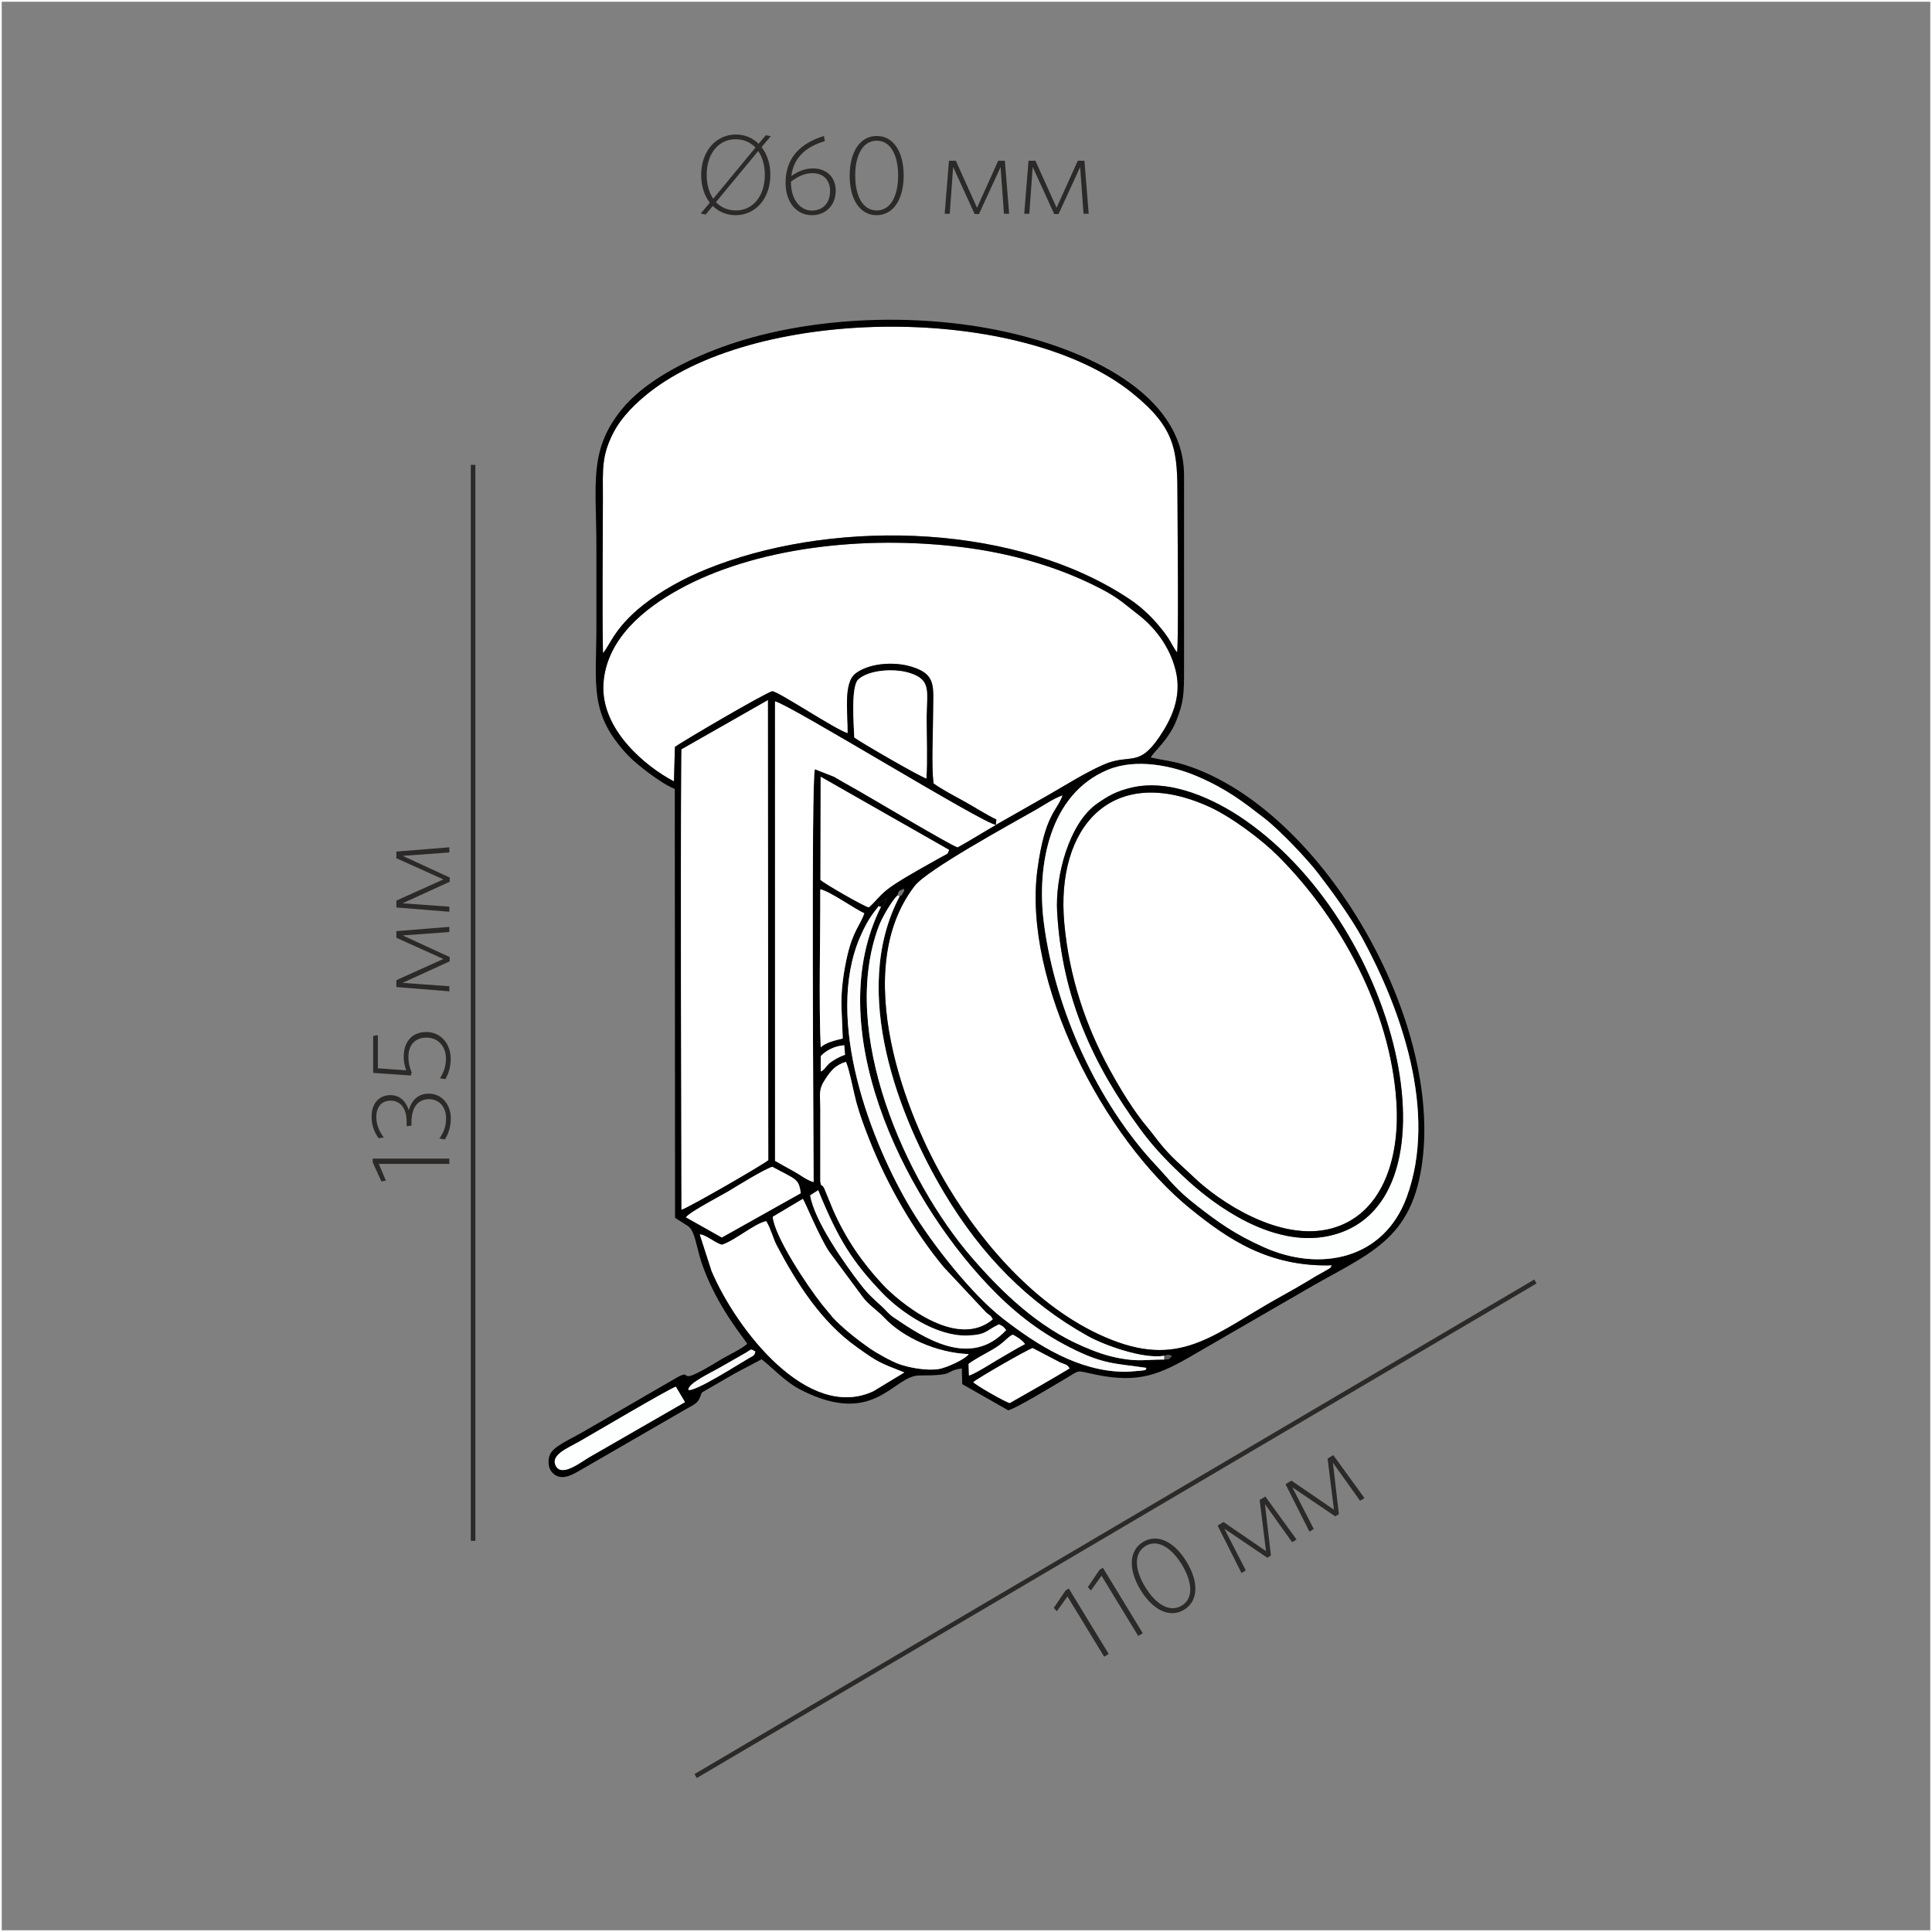
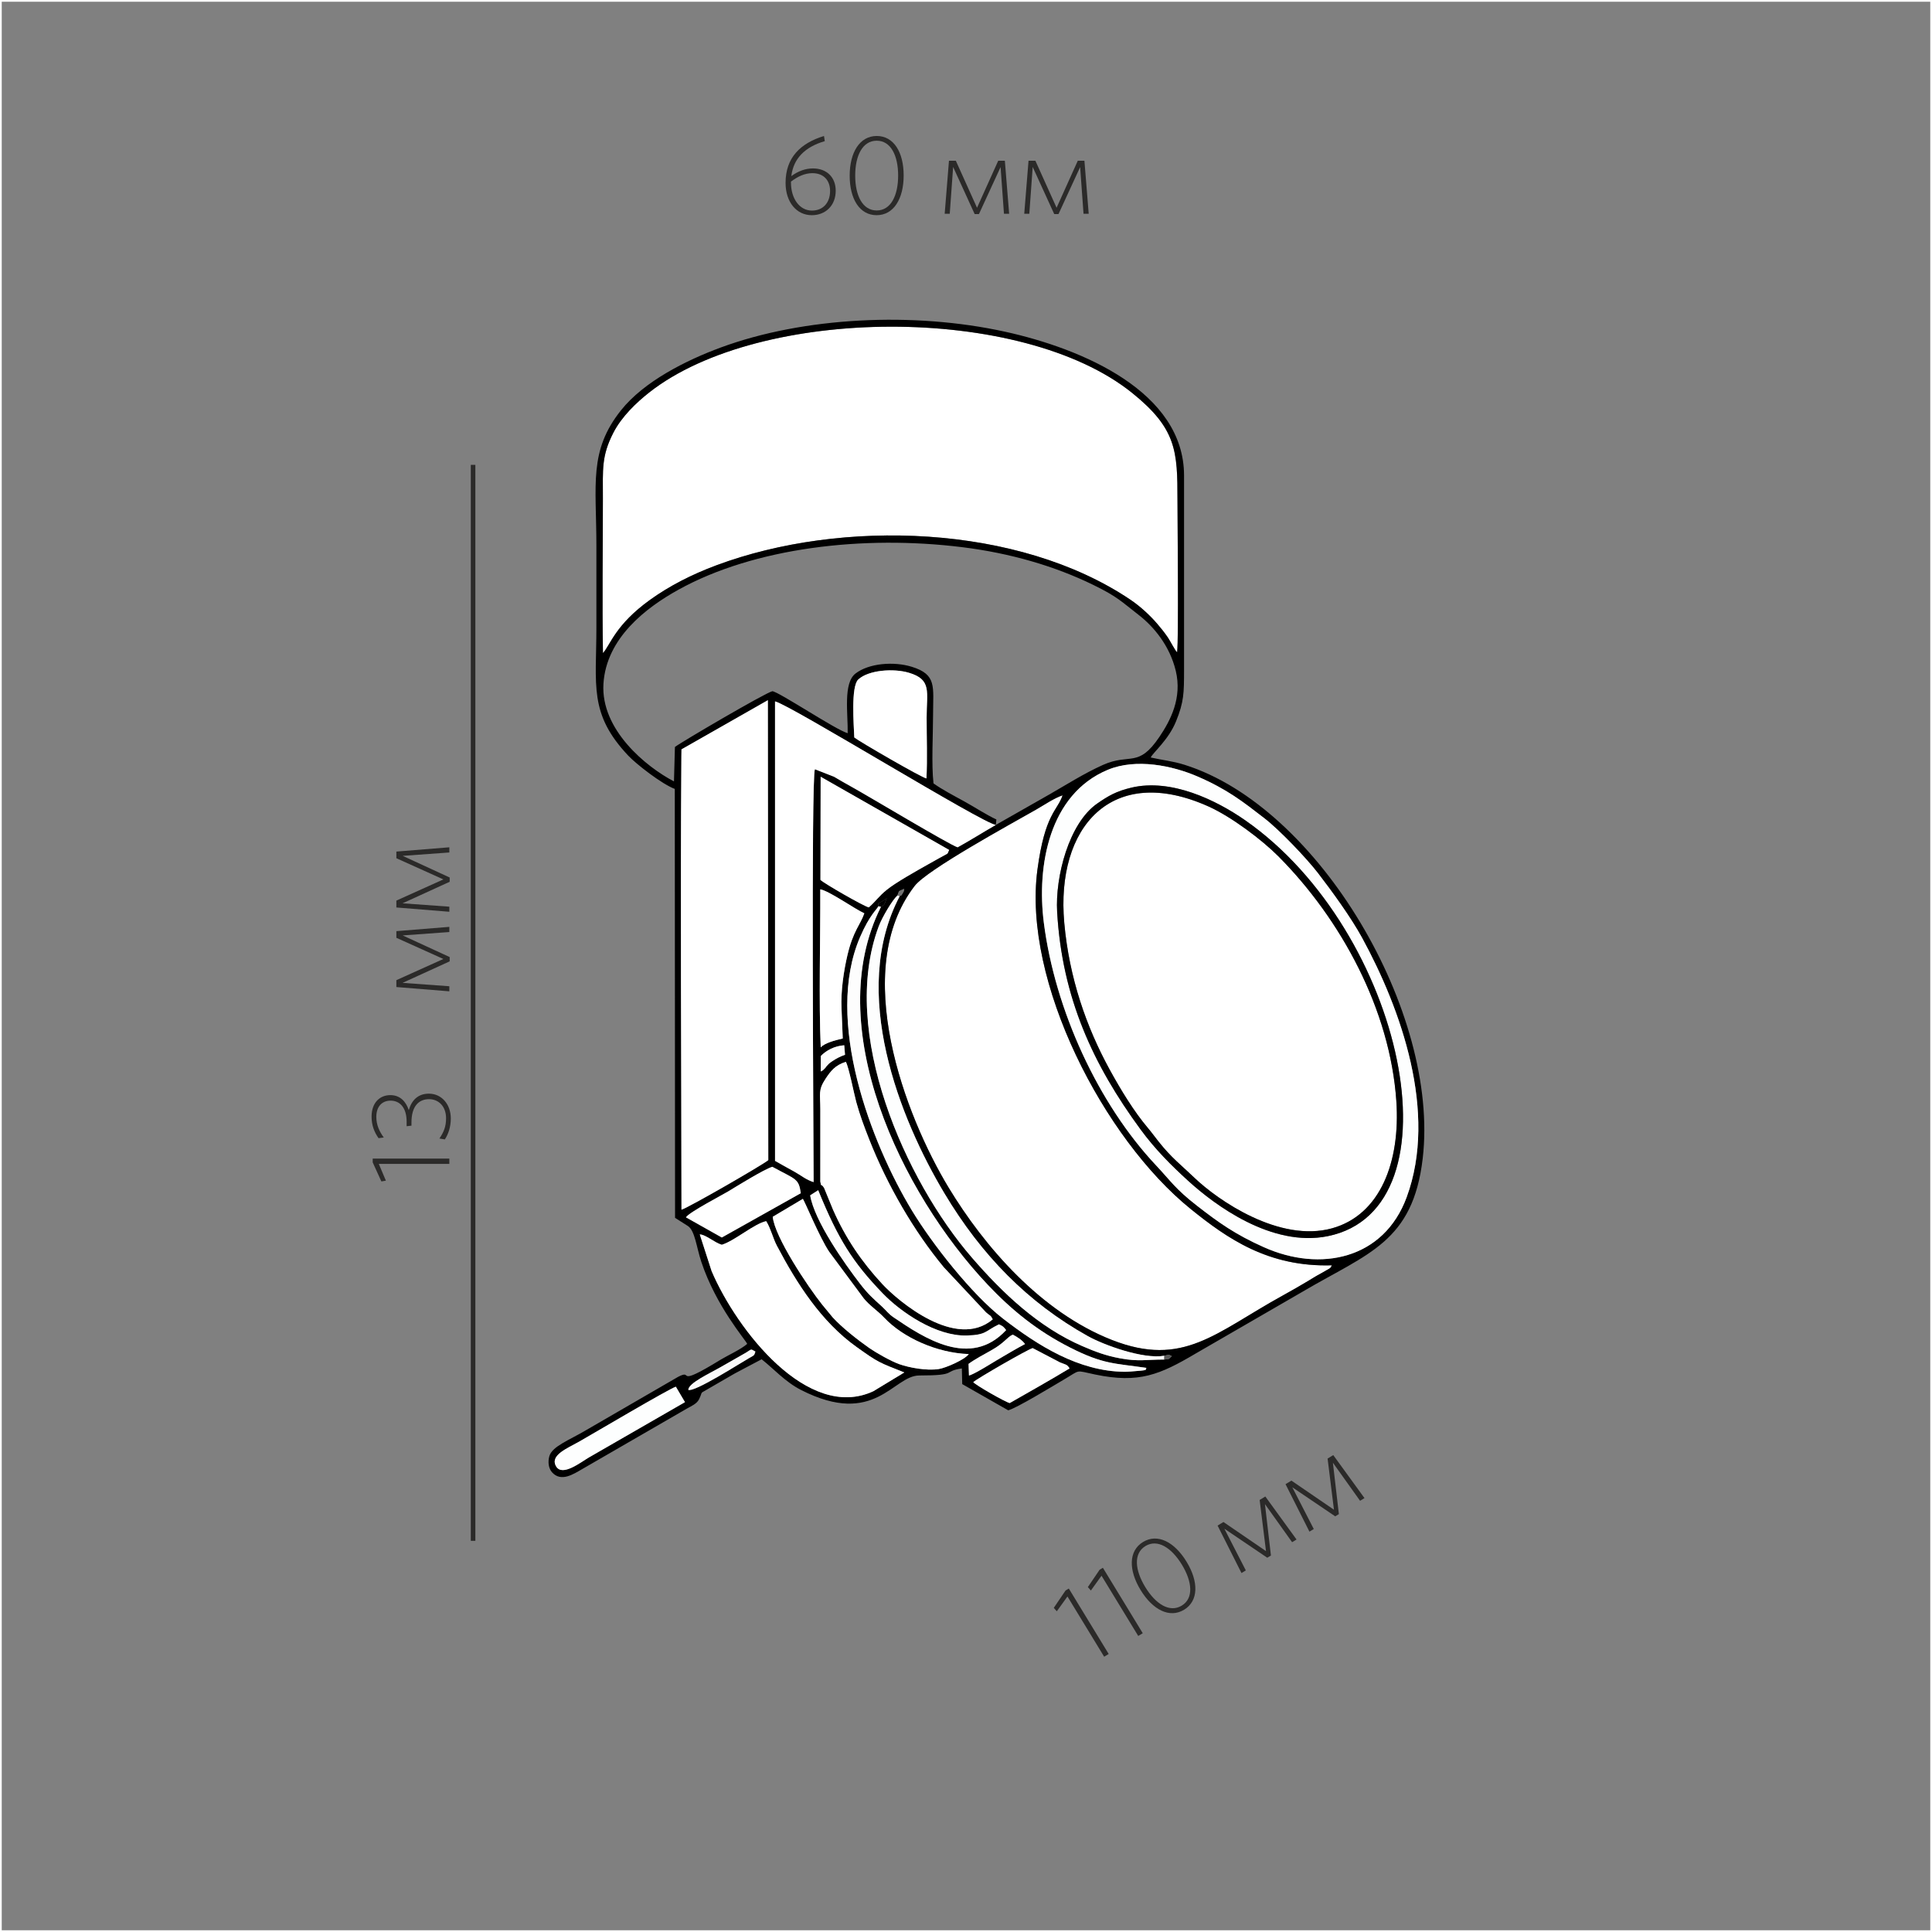
<svg xmlns="http://www.w3.org/2000/svg" xml:space="preserve" width="500px" height="500px" version="1.1" style="shape-rendering:geometricPrecision; text-rendering:geometricPrecision; image-rendering:optimizeQuality; fill-rule:evenodd; clip-rule:evenodd" viewBox="0 0 500000 500000">
  <rect x="0" y="0" width="500000" height="500000" fill="#808080" stroke="none" />
  <defs>
    <style type="text/css">
   
    .str1 {stroke:#FEFEFE;stroke-width:900.003}
    .str0 {stroke:#2B2A29;stroke-width:1181.11}
    .fil8 {fill:none}
    .fil1 {fill:black}
    .fil6 {fill:#595959}
    .fil5 {fill:#737373}
    .fil4 {fill:#F9F9F9}
    .fil3 {fill:#FDFDFD}
    .fil2 {fill:#FDFEFE}
    .fil0 {fill:white}
    .fil7 {fill:#2B2A29;fill-rule:nonzero}
   
  </style>
  </defs>
  <g id="Слой_x0020_1">
    <g id="_662305104">
      <path class="fil0" d="M156043 169029c1945,-2152 3180,-7315 12183,-13788 4902,-3523 10630,-6508 17223,-8962 32335,-12040 78071,-10632 107126,8945 2610,1759 5133,4134 6893,6189 983,1147 1794,2143 2779,3570 496,718 1985,3604 2393,3824 431,-3966 92,-32816 92,-39386 0,-12659 -222,-18468 -11728,-27731 -28667,-23079 -96358,-22598 -124962,-144 -3350,2629 -7179,6289 -9319,10471 -3091,6037 -2698,9417 -2698,17008 0,13286 -208,26740 18,40005z" />
      <path class="fil0" d="M275428 238807c1284,14352 5763,27049 11725,37952 3027,5536 6410,11007 9875,15104 926,1095 1883,2409 2792,3556 3382,4273 5868,6096 9258,9354 6090,5854 22065,16900 35684,13102 12465,-3477 17680,-17195 16610,-32916 -1613,-23701 -14350,-47092 -30541,-63360 -4198,-4218 -12105,-10205 -18045,-12876 -25115,-11297 -39567,5376 -37357,30084z" />
-       <path class="fil0" d="M257719 213481l13696 -7793c4400,-2507 9150,-5550 14023,-7728 7045,-3148 9087,913 14595,-7232 2865,-4239 5952,-10094 4244,-17150 -1558,-6445 -5646,-11388 -9631,-14464 -4446,-3430 -5321,-4615 -11695,-7733 -10036,-4906 -21541,-8239 -33940,-9775 -25578,-3169 -53778,105 -73483,11034 -8310,4609 -18639,12463 -19362,24338 -722,11862 11030,21488 18254,25245l244 -8906c1397,-1128 23336,-13994 25214,-14434 1672,131 16409,10003 19500,10871 99,-5004 -1215,-12935 2011,-15441 3444,-2674 9900,-3204 14598,-1746 6513,2022 5487,5143 5487,12337 -1,5198 -455,12950 115,17835 2243,1611 5350,3224 7931,4646 2766,1522 5627,3424 8339,4693l-142 1402z" />
      <path class="fil0" d="M344692 327462c-16454,495 -27051,-6911 -36564,-14595 -22442,-18126 -43525,-58806 -39636,-87842 1941,-14489 5159,-15171 6509,-19198 -2183,711 -4824,2532 -6878,3703 -6670,3800 -28167,15537 -31408,19739 -16844,21833 -2452,59527 8783,78077 9210,15208 23826,32191 42246,39427 18526,7277 26856,-1944 44271,-11515 2392,-1315 4355,-2456 6532,-3754 1120,-669 2004,-1253 3259,-1913l2274 -1304c691,-587 79,31 612,-824z" />
      <path class="fil1" d="M174910 358878l2359 3993 -24861 14314c-2086,1219 -6828,4985 -8450,2365 -1800,-2911 2865,-4716 5919,-6449 3535,-2007 23211,-13652 25034,-14223zm86399 4232c-1239,-317 -8693,-4567 -9426,-5407 978,-928 14037,-8445 15371,-8813l7108 3717c1603,646 1693,419 2447,1530 -4887,2959 -10396,6067 -15500,8974zm-83179 -3425c58,-1722 5411,-4189 8106,-5725l6793 -3876c1583,-945 1108,-1059 2466,-299 -339,1054 -217,888 -1525,1625 -2361,1329 -14274,9002 -15840,8275zm72639 -3704l-106 -3013c1552,-1152 4074,-2498 5924,-3535 3406,-1906 4057,-3406 5515,-4031 1102,554 2494,1448 3171,2439 -2194,1139 -5147,2910 -7265,4154 -1265,742 -5898,3682 -7239,3986zm-69666 -36515c1546,38 3754,2102 5698,2682 3341,-1026 8451,-5503 11493,-6110 1225,2000 1726,4389 2769,6366 5189,9840 11497,19694 20609,26190 5607,3997 5709,3980 12364,6593l-8019 4861c-16908,7878 -35348,-15884 -41842,-31069l-3072 -9514zm18884 -4565l7793 -4633c417,465 4367,10081 6819,13697l8940 12057c1531,1887 3589,3184 5303,5003 4859,5159 13641,9130 21872,9406 -970,1423 -5932,3588 -7747,3873 -3178,500 -7721,-365 -10265,-1273 -2193,-782 -6111,-3027 -7734,-4165 -2978,-2085 -7130,-5348 -9485,-7954l-2681 -3252c-3719,-4642 -12339,-17561 -12814,-22760zm9686 -5549l2075 -1326c5185,12761 9001,18713 16675,26680 4719,4900 13851,11150 21790,10924 5134,-146 4708,-1165 8322,-2889 1130,536 1127,579 1850,1488 -9278,10022 -21258,2028 -29093,-3275 -1407,-952 -1889,-1770 -3082,-2858 -2295,-2092 -3550,-3167 -5630,-5864 -4067,-5270 -11848,-16331 -12907,-22879zm-22872 10910l-9279 -5225c911,-1363 9562,-5859 10988,-6728 2317,-1410 9276,-5718 11369,-6338 6162,3358 6819,2985 7367,6827l-20445 11464zm25494 -14477c-13,-6208 5,-12419 5,-18627 0,-4095 -624,-4987 1375,-8007 1322,-1997 2532,-3519 5229,-4344 776,1363 2114,8283 2696,10400 940,3420 2060,6392 3373,9726 4622,11734 11551,23737 19292,33049l10921 11662c1039,943 1148,608 1729,1811 -9509,8009 -24511,-4770 -28527,-9096 -5474,-5897 -9535,-11926 -12797,-19273l-2320 -5666c-973,-1483 -611,141 -976,-1635zm-35926 7278c-24,-38868 -322,-78718 -22,-117456l25 -1670 22347 -12723 112 119024c-1474,1247 -20627,12278 -22461,12826zm36037 -35773l27 -4007c1444,-1468 3510,-2574 6054,-2769l203 2458c-1289,464 -2261,951 -3471,1781 -658,452 -809,626 -1246,1115 -470,526 -87,213 -536,659 -739,736 -222,302 -1031,763zm57740 -38483c-1892,-14770 1401,-33276 16544,-39577 7355,-3059 16768,-1065 23191,1707 7727,3335 11803,6552 17323,10818 3947,3052 10930,10375 13900,14236 3599,4677 8520,11437 11406,16726 10080,18477 19598,45158 11541,67096 -5911,16096 -22343,19478 -36906,12989 -7530,-3354 -11849,-6477 -17382,-10780 -5611,-4362 -6724,-6337 -10577,-10433 -14980,-15926 -26147,-40207 -29040,-62782zm-52361 22193l319 7760c-2184,501 -4671,1198 -5701,2285 -519,-11836 -71,-28013 -113,-40884 2314,398 8932,5108 11400,6203 -1028,2970 -2888,4518 -4365,10791 -946,4020 -1749,9248 -1539,13845zm10220 -26343c-15526,30919 5108,74021 27611,97829 6125,6481 12765,11930 21383,16290 8564,4332 11346,4012 19724,5236 -563,426 881,559 -2504,802 -1046,74 -2150,213 -3185,204 -11922,-103 -22518,-6845 -31487,-13787 -8112,-6279 -18361,-19398 -23544,-27957 -10597,-17498 -22720,-49236 -13407,-70785 2474,-5725 4299,-7049 4748,-7972 0,-1232 -555,-146 2159,-2054 -816,2128 -611,1597 -1498,2194zm4845 -2745c-13122,24853 57,57675 11549,76899 9593,16048 21610,28326 37156,36989 4028,2244 14223,6018 19769,5069 1195,-279 1049,-387 1944,97 -1063,966 -481,706 -1962,882 -4622,-1 -6653,582 -11482,-322 -3754,-703 -6441,-1741 -9670,-3131 -11395,-4910 -20681,-13742 -28625,-22926 -17229,-19919 -34378,-58296 -24128,-85701 893,-2389 3530,-6835 4846,-8011 628,-1489 -20,-874 1742,-1723 -190,672 122,259 -267,941 -744,1305 -351,510 -874,938zm-8002 2917c-1232,-252 -11598,-6193 -12514,-7120l52 -26682 33255 18939c-703,1364 228,527 -2630,2145 -1113,631 -1662,930 -2780,1559 -2915,1638 -8484,4753 -10791,6651 -2187,1800 -2581,2717 -4592,4508zm119844 92633c-533,855 79,237 -612,824l-2274 1304c-1254,660 -2139,1245 -3259,1913 -2177,1298 -4140,2439 -6532,3754 -17415,9571 -25746,18791 -44271,11515 -18419,-7235 -33036,-24219 -42246,-39427 -11235,-18550 -25626,-56244 -8783,-78077 3241,-4201 24738,-15939 31408,-19739 2054,-1170 4695,-2992 6878,-3703 -1350,4026 -4569,4709 -6509,19198 -3889,29036 17193,69716 39636,87842 9513,7684 20110,15090 36564,14595zm-86973 -113980c-3287,1894 -6669,4020 -9885,5800 -2088,-643 -23306,-13378 -27445,-15660 -1381,-763 -3172,-1785 -4543,-2604l-4954 -1939c-992,2250 -350,95581 -328,106845 -1883,-543 -3338,-1801 -4964,-2692 -1697,-931 -3544,-1956 -5019,-2803l-5 -118907c3797,814 54131,31860 57142,31960zm-36627 -22630c-122,-3175 -920,-13188 1025,-14995 2656,-2469 9118,-2942 13135,-1741 5956,1781 4559,4938 4559,11583 0,5118 210,10703 -48,15761 -1124,-154 -17341,-9532 -18671,-10608zm36627 22630l142 -1402c-2712,-1269 -5572,-3170 -8339,-4693 -2581,-1422 -5688,-3035 -7931,-4646 -569,-4885 -116,-12637 -115,-17835 0,-7194 1025,-10315 -5487,-12337 -4698,-1459 -11154,-928 -14598,1746 -3227,2505 -1912,10436 -2011,15441 -3091,-868 -17828,-10740 -19500,-10871 -1878,441 -23817,13306 -25214,14434l-244 8906c-7224,-3757 -18976,-13383 -18254,-25245 723,-11875 11052,-19729 19362,-24338 19704,-10929 47904,-14203 73483,-11034 12399,1535 23904,4869 33940,9775 6374,3118 7250,4303 11695,7733 3985,3076 8073,8019 9631,14464 1708,7056 -1378,12911 -4244,17150 -5507,8145 -7550,4084 -14595,7232 -4873,2178 -9624,5220 -14023,7728l-13696 7793zm-101676 -44452c-226,-13265 -18,-26719 -18,-40005 0,-7591 -393,-10971 2698,-17008 2140,-4181 5969,-7841 9319,-10471 28604,-22454 96296,-22935 124962,144 11506,9263 11728,15072 11728,27731 0,6570 339,35420 -92,39386 -407,-221 -1897,-3106 -2393,-3824 -985,-1428 -1796,-2424 -2779,-3570 -1760,-2055 -4283,-4430 -6893,-6189 -29055,-19577 -74791,-20985 -107126,-8945 -6593,2454 -12321,5439 -17223,8962 -9004,6474 -10238,11636 -12183,13788zm150387 -45950c-1,-21661 -26277,-32834 -46345,-37241 -23708,-5207 -52093,-3824 -73569,4101 -9018,3327 -19847,8780 -25775,16207 -8443,10576 -6396,19200 -6396,35165 0,7002 -2,14003 0,21005 6,15067 -2022,22390 8281,33281 2021,2137 8643,7323 12006,8571l70 111004 3354 2135c1817,1257 2170,5427 3444,9262 3841,11557 11446,20176 11871,21226 -1544,1393 -5185,3056 -6841,4071 -12471,7662 -6739,2254 -11014,4445l-23849 13814c-4349,2588 -8797,4187 -9506,6757 -425,1546 -167,3171 699,4141 2348,2632 5563,463 7789,-813l27124 -15674c1195,-670 2555,-1240 3120,-2376 1175,-2363 -97,-1238 2458,-2770 2196,-1316 4617,-2629 6796,-3931l6956 -3682c2998,2333 6060,5842 10250,7970 19094,9700 23785,-3776 30550,-3774 10173,2 6005,-1107 11020,-1822l97 4052 11891 6777c1948,-398 12177,-6638 14409,-7943 4518,-2643 2757,-2424 8127,-1310 11335,2353 16730,26 25942,-5408l27876 -16124c16806,-9895 28397,-12731 30928,-34399 4406,-37719 -26798,-90910 -61632,-101868 -3201,-1006 -5714,-1194 -8764,-1894 705,-1388 4611,-4569 6552,-9340 2066,-5076 2070,-7384 2079,-13283l0 -50333z" />
      <path class="fil0" d="M176369 313063c1834,-548 20987,-11578 22461,-12826l-112 -119024 -22347 12723 -25 1670c-300,38738 -1,78588 22,117456z" />
      <path class="fil0" d="M257719 213481c-3011,-99 -53345,-31146 -57142,-31960l5 118907c1474,847 3321,1872 5019,2803 1626,891 3082,2148 4964,2692 -21,-11264 -664,-104595 328,-106845l4954 1939c1370,820 3162,1841 4543,2604 4140,2282 25357,15018 27445,15660 3216,-1780 6598,-3906 9885,-5800z" />
      <path class="fil2" d="M273588 236032c-535,-9191 3074,-23017 10378,-28077 2858,-1980 4905,-3189 8882,-4124 10209,-2401 21807,3154 29434,8477 41112,28690 56346,100505 21345,107611 -14515,2946 -29265,-8069 -36138,-14335 -4267,-3891 -8483,-8056 -12385,-13385 -12149,-16589 -20221,-33860 -21516,-56165zm-3443 2774c2893,22574 14060,46856 29040,62782 3853,4096 4965,6071 10577,10433 5533,4303 9853,7426 17382,10780 14563,6489 30995,3107 36906,-12989 8058,-21938 -1461,-48619 -11541,-67096 -2885,-5289 -7807,-12048 -11406,-16726 -2970,-3861 -9953,-11184 -13900,-14236 -5520,-4266 -9596,-7482 -17323,-10818 -6423,-2772 -15836,-4766 -23191,-1707 -15143,6300 -18436,24807 -16544,39577z" />
      <path class="fil0" d="M212294 305785c365,1775 2,151 976,1635l2320 5666c3262,7348 7323,13376 12797,19273 4016,4325 19018,17105 28527,9096 -581,-1202 -690,-868 -1729,-1811l-10921 -11662c-7741,-9312 -14671,-21314 -19292,-33049 -1313,-3334 -2433,-6306 -3373,-9726 -582,-2117 -1920,-9037 -2696,-10400 -2696,826 -3907,2347 -5229,4344 -1998,3020 -1375,3912 -1375,8007 0,6208 -18,12419 -5,18627z" />
      <path class="fil0" d="M184175 328979c6494,15185 24934,38947 41842,31069l8019 -4861c-6654,-2613 -6757,-2596 -12364,-6593 -9112,-6496 -15421,-16350 -20609,-26190 -1043,-1977 -1544,-4367 -2769,-6366 -3043,607 -8152,5083 -11493,6110 -1944,-580 -4152,-2644 -5698,-2682l3072 9514z" />
      <path class="fil0" d="M224847 234829c2011,-1792 2405,-2708 4592,-4508 2307,-1898 7876,-5013 10791,-6651 1119,-630 1668,-928 2780,-1559 2858,-1618 1928,-781 2630,-2145l-33255 -18939 -52 26682c915,927 11282,6868 12514,7120z" />
      <path class="fil1" d="M275428 238807c-2210,-24708 12242,-41381 37357,-30084 5940,2672 13847,8659 18045,12876 16191,16269 28928,39659 30541,63360 1070,15722 -4145,29439 -16610,32916 -13618,3798 -29594,-7248 -35684,-13102 -3390,-3259 -5876,-5081 -9258,-9354 -909,-1147 -1866,-2461 -2792,-3556 -3465,-4097 -6848,-9568 -9875,-15104 -5962,-10904 -10441,-23601 -11725,-37952zm-1840 -2774c1296,22305 9367,39577 21516,56165 3902,5329 8118,9495 12385,13385 6873,6266 21624,17281 36138,14335 35001,-7106 19767,-78920 -21345,-107611 -7628,-5323 -19225,-10878 -29434,-8477 -3977,935 -6024,2145 -8882,4124 -7304,5060 -10913,18886 -10378,28077z" />
      <path class="fil0" d="M199986 314901c475,5199 9095,18118 12814,22760l2681 3252c2355,2606 6508,5869 9485,7954 1623,1137 5541,3383 7734,4165 2544,908 7087,1773 10265,1273 1815,-285 6777,-2450 7747,-3873 -8231,-276 -17013,-4247 -21872,-9406 -1714,-1819 -3772,-3116 -5303,-5003l-8940 -12057c-2452,-3617 -6402,-13232 -6819,-13697l-7793 4633z" />
      <path class="fil3" d="M228004 234656l-661 -141c-449,924 -2274,2248 -4748,7972 -9313,21549 2810,53287 13407,70785 5183,8558 15432,21678 23544,27957 8969,6943 19565,13684 31487,13787 1036,8 2139,-130 3185,-204 3385,-243 1941,-376 2504,-802 -8379,-1224 -11160,-904 -19724,-5236 -8617,-4359 -15258,-9809 -21383,-16290 -22502,-23808 -43136,-66910 -27611,-97829z" />
      <path class="fil2" d="M301306 351848l18 -979c-5546,948 -15742,-2825 -19769,-5069 -15547,-8662 -27563,-20941 -37156,-36989 -11492,-19225 -24671,-52047 -11549,-76899l-601 -156c-1316,1176 -3953,5622 -4846,8011 -10251,27405 6899,65782 24128,85701 7944,9184 17230,18017 28625,22926 3229,1390 5916,2428 9670,3131 4828,905 6860,321 11482,322z" />
      <path class="fil0" d="M221091 190851c1330,1076 17547,10454 18671,10608 259,-5057 48,-10643 48,-15761 0,-6645 1397,-9802 -4559,-11583 -4017,-1201 -10479,-728 -13135,1741 -1945,1807 -1147,11821 -1025,14995z" />
      <path class="fil0" d="M217784 261000c-210,-4597 593,-9824 1539,-13845 1478,-6273 3338,-7820 4365,-10791 -2469,-1095 -9086,-5805 -11400,-6203 43,12871 -405,29048 113,40884 1030,-1088 3517,-1785 5701,-2285l-319 -7760z" />
      <path class="fil0" d="M207245 308798c-548,-3842 -1205,-3469 -7367,-6827 -2093,620 -9052,4928 -11369,6338 -1426,868 -10077,5365 -10988,6728l9279 5225 20445 -11464z" />
      <path class="fil3" d="M258535 342740c-3614,1724 -3188,2743 -8322,2889 -7939,226 -17072,-6024 -21790,-10924 -7674,-7967 -11490,-13919 -16675,-26680l-2075 1326c1059,6548 8841,17609 12907,22879 2080,2698 3335,3772 5630,5864 1193,1088 1675,1906 3082,2858 7835,5303 19815,13297 29093,3275 -723,-909 -719,-952 -1850,-1488z" />
      <path class="fil2" d="M174910 358878c-1822,570 -21498,12216 -25034,14223 -3053,1733 -7719,3537 -5919,6449 1622,2621 6364,-1146 8450,-2365l24861 -14314 -2359 -3993z" />
      <path class="fil0" d="M261309 363110c5104,-2907 10612,-6015 15500,-8974 -755,-1110 -844,-883 -2447,-1530l-7108 -3717c-1333,369 -14393,7885 -15371,8813 733,840 8187,5091 9426,5407z" />
      <path class="fil3" d="M250769 355981c1341,-305 5974,-3244 7239,-3986 2118,-1244 5070,-3015 7265,-4154 -677,-991 -2069,-1885 -3171,-2439 -1457,625 -2108,2125 -5515,4031 -1851,1037 -4372,2383 -5924,3535l106 3013z" />
      <path class="fil4" d="M178130 359685c1566,728 13479,-6946 15840,-8275 1307,-737 1186,-572 1525,-1625 -1358,-761 -883,-646 -2466,299l-6793 3876c-2695,1535 -8048,4003 -8106,5725z" />
      <path class="fil3" d="M212405 277289c809,-461 292,-27 1031,-763 449,-446 66,-133 536,-659 437,-489 588,-663 1246,-1115 1211,-830 2183,-1317 3471,-1781l-203 -2458c-2544,195 -4610,1300 -6054,2769l-27 4007z" />
-       <path class="fil1" d="M227343 234516l661 141c887,-598 681,-66 1498,-2194 -2714,1907 -2159,822 -2159,2054z" />
+       <path class="fil1" d="M227343 234516l661 141c887,-598 681,-66 1498,-2194 -2714,1907 -2159,822 -2159,2054" />
      <path class="fil5" d="M232248 231755l601 156c523,-428 130,367 874,-938 389,-683 77,-269 267,-941 -1762,849 -1114,234 -1742,1723z" />
      <path class="fil6" d="M301324 350869l-18 979c1481,-176 899,84 1962,-882 -895,-484 -749,-376 -1944,-97z" />
    </g>
-     <path class="fil7" d="M199366 45222c0,-2858 -847,-5337 -2276,-7146l2392 -2829 -1283 -262 -1867 2217c-1545,-1517 -3587,-2392 -5891,-2392 -5161,0 -8982,4345 -8982,10471 0,2887 816,5336 2245,7174l-2362 2800 1284 262 1837 -2217c1546,1517 3588,2392 5921,2392 5163,0 8983,-4345 8983,-10471zm-1429 59c0,5395 -3033,9187 -7496,9187 -2099,0 -3849,-788 -5161,-2158l10937 -13212c1108,1574 1721,3704 1721,6183zm-7554 -9246c2070,0 3850,788 5133,2158l-10937 13241c-1078,-1604 -1691,-3704 -1691,-6213 0,-5395 3033,-9187 7495,-9187z" />
    <path id="1" class="fil7" d="M213453 36527l-204 -1337c-6066,1861 -9945,5580 -9945,12132 0,5016 2857,8370 6795,8370 3529,0 6183,-2479 6183,-6328 0,-3529 -2362,-5776 -5891,-5776 -1983,0 -3821,700 -5600,1984 554,-4540 3500,-7534 8662,-9046zm-3209 8288c3005,0 4579,1954 4579,4607 0,3033 -1808,5075 -4695,5075 -3150,0 -5425,-3033 -5425,-7263l0 -234c1662,-1253 3500,-2186 5541,-2186z" />
    <path id="2" class="fil7" d="M233867 45412c0,-6018 -2567,-10222 -6970,-10222 -4404,0 -7000,4263 -7000,10280 0,6018 2567,10222 6971,10222 4404,0 6999,-4234 6999,-10280zm-1429 28c0,5172 -1896,9027 -5541,9027 -3676,0 -5571,-3855 -5571,-9027 0,-5171 1896,-9026 5571,-9026 3645,0 5541,3855 5541,9026z" />
    <polygon id="3" class="fil7" points="261166,55314 260057,41606 258337,41606 252854,53767 247371,41606 245592,41606 244483,55314 245796,55314 246670,43210 252242,55401 253350,55401 258949,43239 259824,55314 " />
    <polygon id="4" class="fil7" points="281756,55314 280647,41606 278928,41606 273444,53767 267961,41606 266182,41606 265073,55314 266387,55314 267261,43210 272832,55401 273940,55401 279539,43239 280415,55314 " />
    <line class="fil8 str0" x1="122432" y1="120303" x2="122432" y2="398765" />
    <polygon class="fil7" points="116288,299837 96455,299837 96455,300828 98701,305758 99867,305553 98031,301207 116288,301207 " />
    <path id="1" class="fil7" d="M111009 283037c-2829,0 -4462,1691 -5220,4258 -671,-2041 -2105,-3879 -4768,-3879 -2699,0 -4857,1925 -4857,5570 0,2275 729,4055 1808,5571l1346 -175c-1113,-1517 -1930,-3237 -1930,-5337 0,-2743 1551,-4200 3690,-4200 2489,0 4156,1925 4156,5425l0 1195 1254 -145 0 -846c0,-4113 1838,-6008 4550,-6008 2537,0 4404,1925 4404,4929 0,2100 -554,3529 -1721,5250l1400 234c905,-1342 1546,-3239 1546,-5426 0,-3674 -2392,-6416 -5659,-6416z" />
-     <path id="2" class="fil7" d="M110309 267082c-3617,0 -5833,2479 -5833,6387 0,1517 321,2595 671,3529l-7350 -526 0 -8575 -1225 204 0 9567 9770 671 204 -788c-437,-1080 -846,-2246 -846,-4025 0,-3180 1808,-4988 4667,-4988 3296,0 5046,2596 5046,5396 0,2128 -612,3587 -1546,5133l1401 204c787,-1342 1370,-3033 1370,-5280 0,-3733 -2450,-6912 -6328,-6912z" />
    <polygon id="3" class="fil7" points="116288,239871 102580,240979 102580,242700 114742,248182 102580,253666 102580,255445 116288,256554 116288,255241 104184,254365 116376,248795 116376,247687 104214,242087 116288,241211 " />
    <polygon id="4" class="fil7" points="116288,219279 102580,220387 102580,222108 114742,227591 102580,233075 102580,234853 116288,235963 116288,234649 104184,233774 116376,228204 116376,227096 104214,221495 116288,220620 " />
-     <line class="fil8 str0" x1="180028" y1="459636" x2="397369" y2="331646" />
    <polygon class="fil7" points="286927,428047 276607,411110 275760,411626 272720,416110 273500,416999 276256,413169 285757,428759 " />
    <polygon id="1" class="fil7" points="295744,422674 285424,405737 284577,406253 281537,410737 282317,411626 285073,407796 294574,423386 " />
    <path id="2" class="fil7" d="M307079 404170c-3131,-5139 -7511,-7394 -11272,-5102 -3761,2293 -3758,7284 -627,12423 3131,5139 7512,7394 11272,5102 3761,-2291 3774,-7259 627,-12423zm-1205 769c2691,4417 3078,8695 -35,10592 -3137,1912 -6762,-393 -9454,-4809 -2692,-4417 -3079,-8695 59,-10608 3113,-1897 6738,409 9430,4825z" />
    <polygon id="3" class="fil7" points="335543,398421 327464,387292 325995,388187 327641,401426 316630,393894 315111,394819 321297,407102 322418,406419 316867,395628 327968,403140 328914,402563 327368,389263 334398,399119 " />
    <polygon id="4" class="fil7" points="353127,387706 345048,376577 343579,377472 345225,390711 334214,383179 332695,384104 338882,396387 340003,395704 334451,384913 345553,392425 346499,391848 344953,378548 351983,388404 " />
    <rect class="fil8 str1" width="500001" height="500001" />
  </g>
</svg>